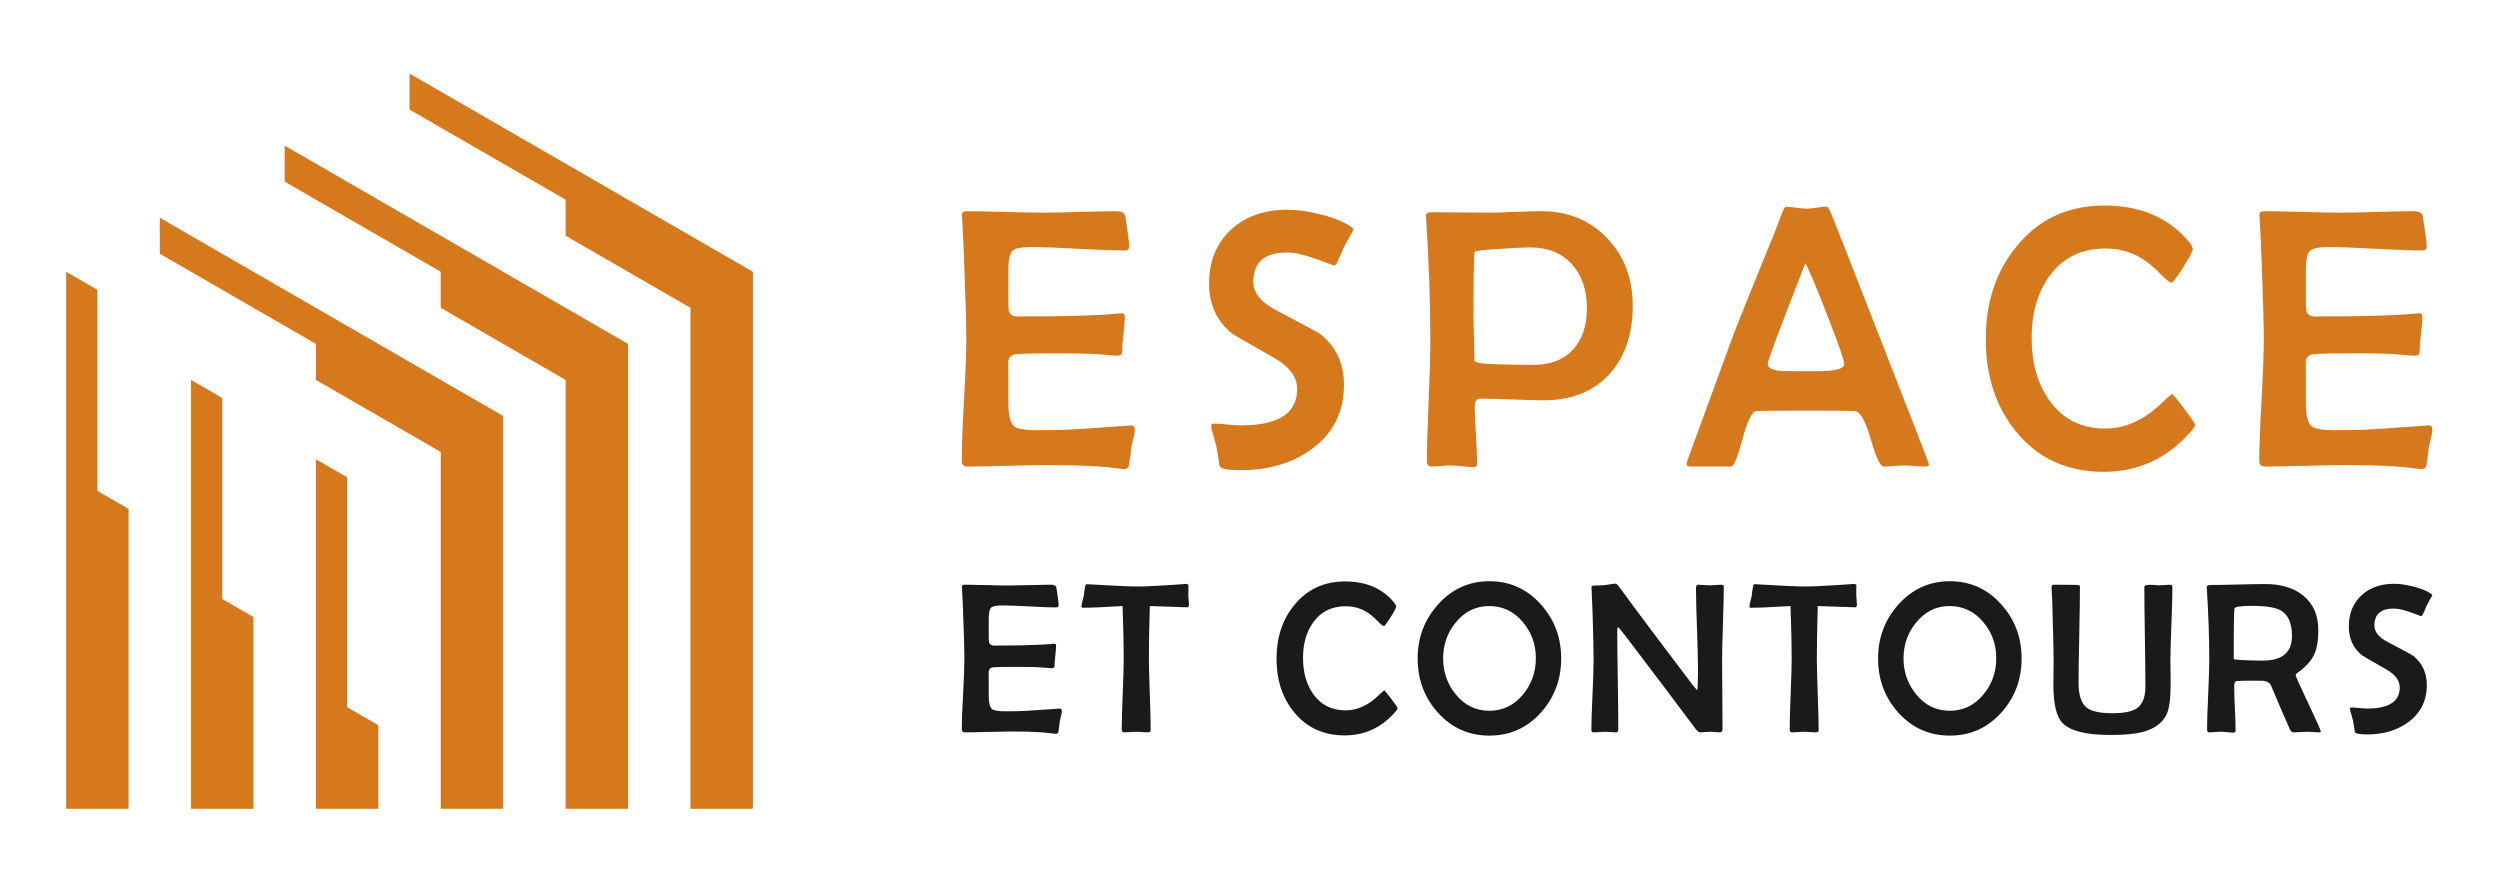
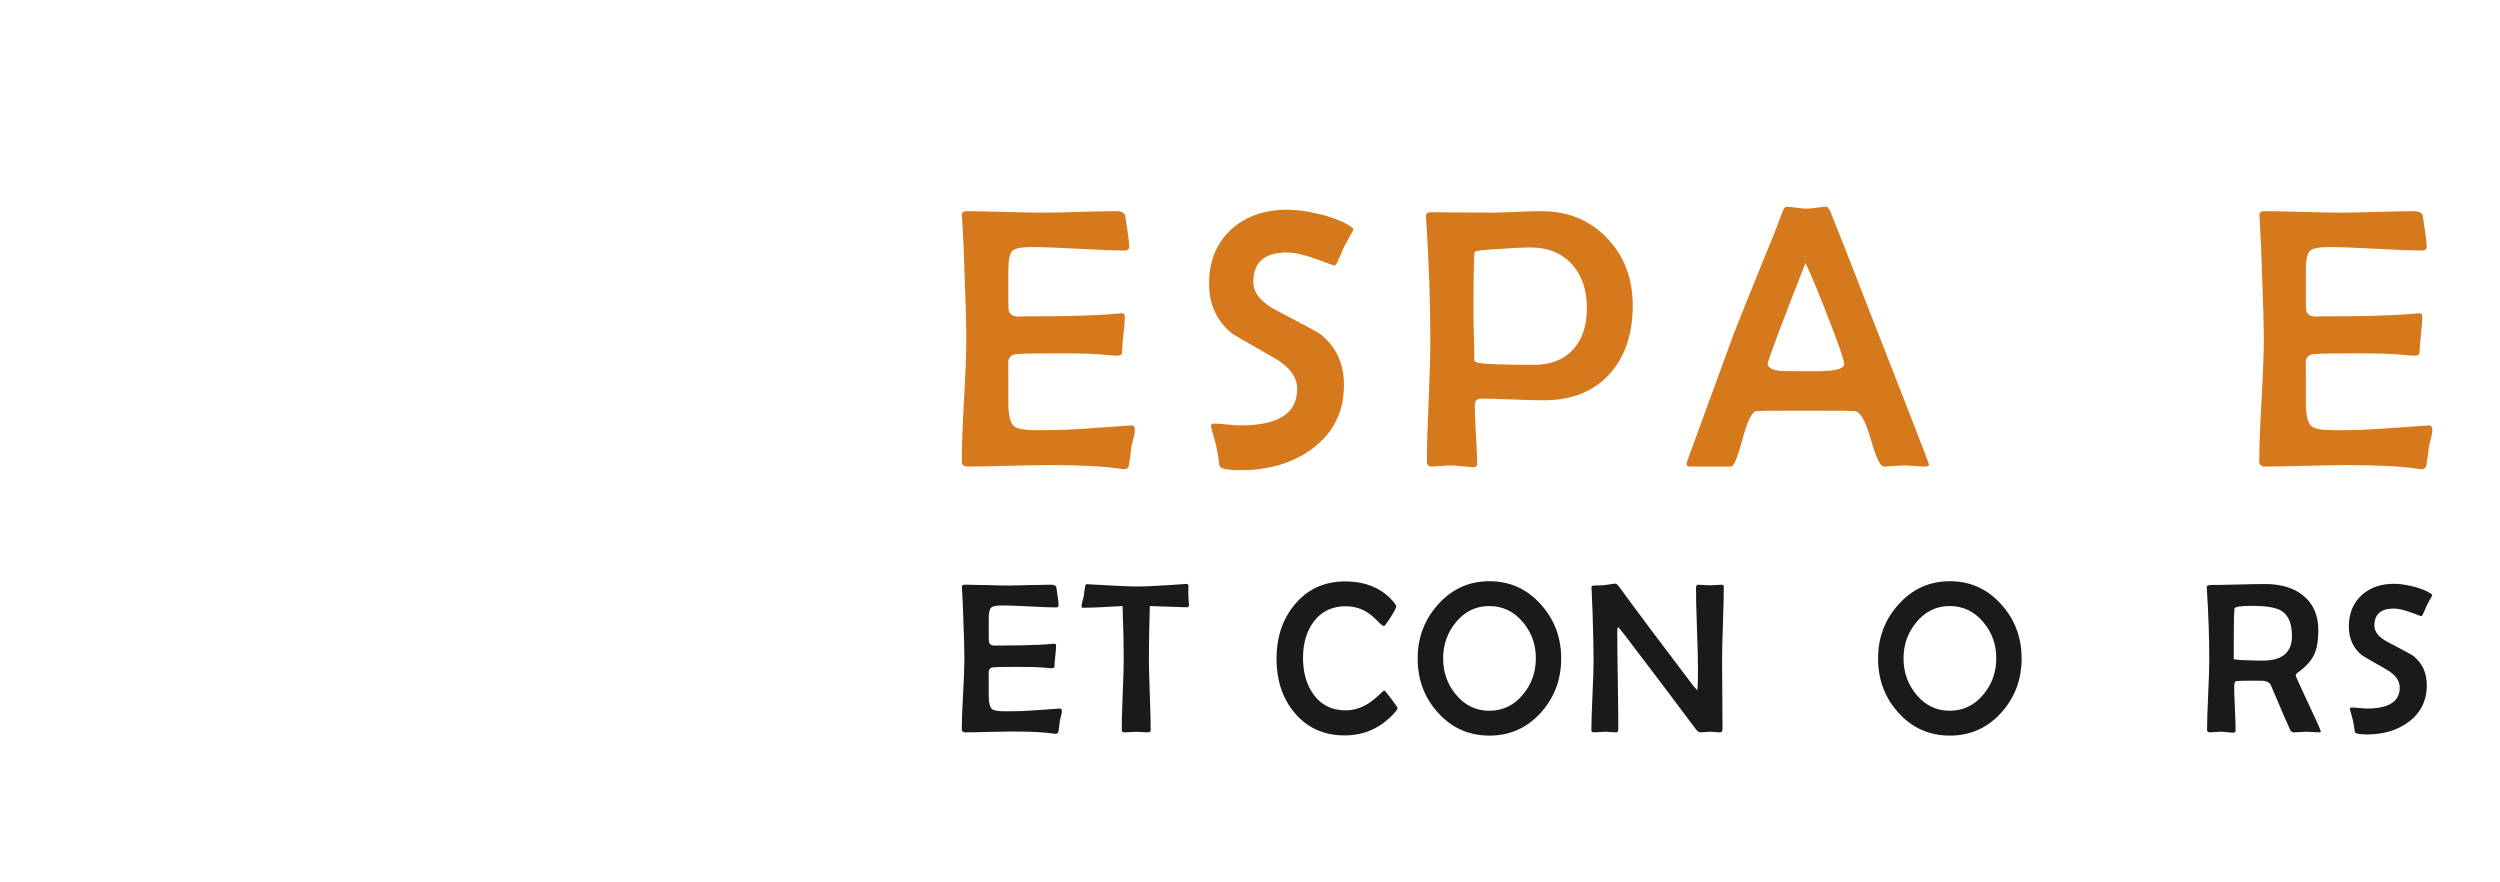
<svg xmlns="http://www.w3.org/2000/svg" version="1.1" id="Calque_1" x="0px" y="0px" width="170px" height="60px" viewBox="0 0 170 60" enable-background="new 0 0 170 60" xml:space="preserve">
  <g>
    <g>
      <g>
        <path fill="#D6791C" d="M77.17,29.24c0,0.131-0.032,0.322-0.099,0.568c-0.074,0.314-0.12,0.502-0.136,0.57     c-0.025,0.295-0.084,0.729-0.173,1.297c-0.043,0.148-0.148,0.223-0.321,0.223c-0.084,0-0.24-0.014-0.471-0.049     c-1.017-0.148-2.587-0.223-4.718-0.223c-0.601,0-1.508,0.018-2.723,0.049c-1.212,0.035-2.12,0.051-2.722,0.051     c-0.271,0-0.408-0.119-0.408-0.359c0-0.922,0.05-2.313,0.154-4.166c0.104-1.85,0.155-3.24,0.155-4.162     c0-0.939-0.049-2.693-0.148-5.262c-0.017-0.658-0.062-1.645-0.137-2.957l-0.012-0.176c-0.01-0.188,0.099-0.283,0.321-0.283     c0.577,0,1.443,0.018,2.599,0.049c1.154,0.035,2.022,0.051,2.599,0.051c0.555,0,1.381-0.016,2.481-0.051     c1.104-0.031,1.93-0.049,2.483-0.049c0.386,0,0.596,0.121,0.631,0.361c0.174,1.088,0.26,1.764,0.26,2.027     c0,0.191-0.091,0.285-0.272,0.285c-0.702,0-1.763-0.039-3.188-0.117c-1.423-0.078-2.493-0.117-3.21-0.117     c-0.678,0-1.104,0.09-1.282,0.271c-0.178,0.184-0.267,0.631-0.267,1.35v1.844c0,0.504,0.012,0.797,0.037,0.879     c0.076,0.256,0.29,0.383,0.646,0.383c0.1,0,0.237-0.004,0.42-0.014c0.188,0,0.33,0,0.421,0c1.617,0,3.07-0.025,4.356-0.086     c0.505-0.014,1.099-0.057,1.783-0.123c0.173-0.016,0.26,0.059,0.26,0.223c0,0.264-0.032,0.67-0.094,1.215     c-0.062,0.543-0.092,0.953-0.092,1.225c0,0.146-0.124,0.223-0.37,0.223c-0.1,0-0.469-0.031-1.104-0.088     c-0.462-0.049-1.501-0.074-3.118-0.074c-1.361,0-2.225,0.018-2.586,0.051c-0.331,0.023-0.521,0.197-0.57,0.52     c0.009-0.057,0.012,0.26,0.012,0.953v1.83c0,0.859,0.134,1.396,0.398,1.609c0.204,0.176,0.72,0.262,1.546,0.262l1.36-0.012     c0.579,0,2.198-0.1,4.865-0.299l0.187-0.014C77.086,28.914,77.17,29.014,77.17,29.24z" />
        <path fill="#D6791C" d="M92.045,15.613c-0.166,0.271-0.394,0.686-0.681,1.236c-0.092,0.258-0.253,0.617-0.482,1.088     c-0.049,0.074-0.116,0.111-0.2,0.111c0.01,0-0.389-0.146-1.192-0.438c-0.807-0.295-1.467-0.439-1.986-0.439     c-1.52,0-2.278,0.668-2.278,2.006c0,0.74,0.531,1.391,1.596,1.941c1.791,0.932,2.78,1.469,2.971,1.609     c1.065,0.85,1.598,1.996,1.598,3.441c0,1.848-0.732,3.305-2.19,4.369c-1.312,0.957-2.925,1.436-4.839,1.436     c-0.894,0-1.371-0.1-1.438-0.299c-0.032-0.311-0.106-0.771-0.223-1.373c-0.064-0.246-0.168-0.617-0.31-1.111     c-0.024-0.076-0.037-0.146-0.037-0.213c0-0.115,0.063-0.174,0.186-0.174c0.198,0,0.503,0.021,0.91,0.063     c0.408,0.041,0.716,0.061,0.923,0.061c2.558,0,3.837-0.824,3.837-2.473c0-0.809-0.518-1.512-1.549-2.105     c-1.879-1.07-2.843-1.631-2.882-1.67c-1.041-0.844-1.561-1.973-1.561-3.391c0-1.537,0.505-2.766,1.511-3.689     c0.98-0.889,2.251-1.338,3.813-1.338c0.658,0,1.417,0.109,2.275,0.322c0.934,0.24,1.636,0.529,2.105,0.867     C91.961,15.484,92.002,15.539,92.045,15.613z" />
        <path fill="#D6791C" d="M111.027,20.773c0,1.939-0.524,3.49-1.57,4.652c-1.081,1.197-2.581,1.795-4.495,1.795     c-0.47,0-1.183-0.02-2.136-0.057c-0.951-0.037-1.667-0.055-2.146-0.055c-0.265,0-0.396,0.17-0.396,0.508     c0,0.438,0.027,1.094,0.082,1.969c0.052,0.873,0.079,1.529,0.079,1.967c0,0.141-0.079,0.211-0.234,0.211     c-0.175,0-0.437-0.018-0.787-0.055c-0.352-0.037-0.611-0.057-0.784-0.057c-0.148,0-0.369,0.012-0.659,0.035     c-0.286,0.025-0.501,0.039-0.642,0.039c-0.206,0-0.31-0.127-0.31-0.385c0-0.896,0.039-2.256,0.118-4.07     c0.077-1.816,0.116-3.176,0.116-4.084c0-2.576-0.094-5.338-0.284-8.293l-0.013-0.184c-0.007-0.184,0.1-0.275,0.322-0.275     c0.445,0,1.115,0.004,2.011,0.012c0.896,0.01,1.57,0.014,2.023,0.014c0.389,0,0.97-0.016,1.746-0.051     c0.774-0.031,1.355-0.049,1.744-0.049c1.823,0,3.322,0.621,4.495,1.857C110.453,17.43,111.027,18.949,111.027,20.773z      M107.908,20.957c0-1.236-0.334-2.225-1.002-2.969c-0.692-0.775-1.649-1.164-2.872-1.164c-0.378,0-1.056,0.033-2.028,0.1     c-1.115,0.066-1.689,0.133-1.722,0.197c-0.057,0.1-0.087,1.52-0.087,4.258c0,0.346,0.01,0.867,0.032,1.561     c0.021,0.693,0.029,1.213,0.029,1.559c0,0.074,0.093,0.133,0.272,0.172c0.455,0.092,1.712,0.137,3.775,0.137     c1.155,0,2.056-0.359,2.698-1.076C107.606,23.047,107.908,22.123,107.908,20.957z" />
        <path fill="#D6791C" d="M131.173,31.576c0,0.1-0.099,0.15-0.297,0.15c-0.156,0-0.386-0.014-0.686-0.039     c-0.302-0.023-0.532-0.035-0.688-0.035c-0.156,0-0.394,0.012-0.705,0.035c-0.313,0.025-0.549,0.039-0.704,0.039     c-0.233,0-0.527-0.623-0.887-1.875c-0.357-1.25-0.724-1.883-1.096-1.9c-0.304-0.016-1.101-0.025-2.39-0.025h-1.954     c-1.362,0-2.137,0.01-2.328,0.025c-0.296,0.025-0.612,0.66-0.946,1.906s-0.592,1.869-0.772,1.869h-2.785     c-0.165,0-0.247-0.057-0.247-0.174c0-0.082,0.057-0.268,0.173-0.557l3.033-8.291c0.255-0.668,1.031-2.596,2.325-5.781     c0.231-0.527,0.543-1.324,0.942-2.391c0.099-0.311,0.205-0.469,0.321-0.469c0.156,0,0.386,0.021,0.693,0.063     c0.303,0.041,0.536,0.061,0.691,0.061c0.148,0,0.374-0.021,0.676-0.066c0.3-0.045,0.522-0.07,0.661-0.07     c0.073,0,0.178,0.154,0.312,0.459c0.197,0.463,1.174,2.951,2.931,7.465C129.931,28.32,131.173,31.52,131.173,31.576z      M125.406,24.746c0-0.238-0.371-1.313-1.115-3.219c-0.718-1.848-1.225-3.061-1.521-3.639c-1.707,4.357-2.563,6.639-2.563,6.844     c0,0.281,0.314,0.445,0.942,0.496c0.032,0.008,0.436,0.012,1.212,0.012h1.273C124.815,25.24,125.406,25.078,125.406,24.746z" />
-         <path fill="#D6791C" d="M149.266,28.867c0,0.098-0.077,0.24-0.236,0.422c-1.607,1.863-3.602,2.795-5.976,2.795     c-2.477,0-4.457-0.902-5.941-2.709c-1.386-1.684-2.081-3.785-2.081-6.313c0-2.525,0.708-4.639,2.117-6.336     c1.503-1.832,3.486-2.75,5.955-2.75c2.497,0,4.435,0.848,5.803,2.539c0.134,0.174,0.198,0.316,0.198,0.434     c0,0.141-0.218,0.557-0.655,1.244c-0.438,0.689-0.7,1.033-0.793,1.033c-0.105,0-0.357-0.203-0.753-0.605     c-0.488-0.498-0.945-0.869-1.376-1.115c-0.71-0.404-1.491-0.607-2.351-0.607c-1.635,0-2.903,0.623-3.812,1.871     c-0.809,1.113-1.214,2.516-1.214,4.207s0.4,3.107,1.202,4.244c0.907,1.279,2.174,1.92,3.799,1.92     c0.809,0,1.589-0.203,2.337-0.609c0.498-0.262,1-0.637,1.512-1.125c0.428-0.402,0.664-0.605,0.705-0.605     c0.05,0,0.322,0.326,0.816,0.984C149.018,28.441,149.266,28.803,149.266,28.867z" />
        <path fill="#D6791C" d="M165.401,29.24c0,0.131-0.033,0.322-0.1,0.568c-0.075,0.314-0.119,0.502-0.137,0.57     c-0.024,0.295-0.081,0.729-0.173,1.297c-0.039,0.148-0.148,0.223-0.321,0.223c-0.081,0-0.24-0.014-0.47-0.049     c-1.015-0.148-2.588-0.223-4.716-0.223c-0.603,0-1.511,0.018-2.723,0.049c-1.212,0.035-2.12,0.051-2.724,0.051     c-0.272,0-0.408-0.119-0.408-0.359c0-0.922,0.052-2.313,0.156-4.166c0.102-1.85,0.153-3.24,0.153-4.162     c0-0.939-0.05-2.693-0.149-5.262c-0.017-0.658-0.062-1.645-0.136-2.957l-0.012-0.176c-0.008-0.188,0.1-0.283,0.321-0.283     c0.579,0,1.445,0.018,2.6,0.049c1.155,0.035,2.021,0.051,2.6,0.051c0.553,0,1.381-0.016,2.481-0.051     c1.101-0.031,1.93-0.049,2.48-0.049c0.389,0,0.6,0.121,0.632,0.361c0.173,1.088,0.26,1.764,0.26,2.027     c0,0.191-0.089,0.285-0.272,0.285c-0.7,0-1.764-0.039-3.187-0.117c-1.425-0.078-2.492-0.117-3.213-0.117     c-0.676,0-1.104,0.09-1.278,0.271c-0.179,0.184-0.268,0.631-0.268,1.35v1.844c0,0.504,0.012,0.797,0.036,0.879     c0.075,0.256,0.29,0.383,0.644,0.383c0.1,0,0.24-0.004,0.421-0.014c0.19,0,0.332,0,0.421,0c1.618,0,3.069-0.025,4.358-0.086     c0.502-0.014,1.096-0.057,1.78-0.123c0.174-0.016,0.26,0.059,0.26,0.223c0,0.264-0.029,0.67-0.091,1.215     c-0.062,0.543-0.094,0.953-0.094,1.225c0,0.146-0.124,0.223-0.371,0.223c-0.1,0-0.466-0.031-1.102-0.088     c-0.462-0.049-1.501-0.074-3.118-0.074c-1.364,0-2.225,0.018-2.588,0.051c-0.329,0.023-0.521,0.197-0.568,0.52     c0.007-0.057,0.012,0.26,0.012,0.953v1.83c0,0.859,0.131,1.396,0.396,1.609c0.205,0.176,0.723,0.262,1.549,0.262l1.359-0.012     c0.577,0,2.2-0.1,4.864-0.299l0.186-0.014C165.319,28.914,165.401,29.014,165.401,29.24z" />
      </g>
      <g>
        <path fill="#1A1A1A" d="M72.206,48.361c0,0.076-0.019,0.186-0.058,0.33c-0.043,0.18-0.069,0.291-0.078,0.328     c-0.015,0.172-0.047,0.422-0.1,0.752c-0.023,0.086-0.086,0.129-0.187,0.129c-0.048,0-0.139-0.01-0.271-0.029     c-0.587-0.086-1.497-0.129-2.727-0.129c-0.349,0-0.873,0.01-1.575,0.029c-0.701,0.02-1.227,0.029-1.574,0.029     c-0.157,0-0.236-0.07-0.236-0.209c0-0.533,0.03-1.336,0.09-2.406c0.06-1.072,0.089-1.875,0.089-2.41     c0-0.543-0.028-1.557-0.086-3.041c-0.009-0.383-0.035-0.951-0.078-1.711l-0.008-0.1c-0.005-0.109,0.058-0.164,0.187-0.164     c0.333,0,0.835,0.01,1.503,0.027c0.668,0.02,1.169,0.029,1.503,0.029c0.32,0,0.798-0.01,1.435-0.029     c0.638-0.018,1.115-0.027,1.436-0.027c0.224,0,0.346,0.068,0.365,0.207c0.1,0.629,0.15,1.021,0.15,1.174     c0,0.109-0.053,0.164-0.158,0.164c-0.405,0-1.02-0.023-1.843-0.068s-1.442-0.066-1.857-0.066c-0.391,0-0.638,0.051-0.74,0.156     c-0.104,0.105-0.154,0.365-0.154,0.781v1.066c0,0.289,0.007,0.459,0.021,0.508c0.043,0.146,0.167,0.221,0.372,0.221     c0.058,0,0.139-0.002,0.244-0.006c0.108,0,0.189,0,0.242,0c0.936,0,1.775-0.018,2.52-0.051c0.292-0.01,0.635-0.033,1.031-0.072     c0.1-0.01,0.15,0.033,0.15,0.129c0,0.154-0.019,0.387-0.054,0.701c-0.036,0.316-0.054,0.553-0.054,0.709     c0,0.086-0.072,0.129-0.215,0.129c-0.058,0-0.271-0.018-0.637-0.051c-0.268-0.027-0.868-0.043-1.805-0.043     c-0.787,0-1.285,0.01-1.495,0.029c-0.191,0.014-0.301,0.115-0.329,0.301c0.004-0.033,0.007,0.15,0.007,0.551v1.061     c0,0.496,0.076,0.805,0.229,0.93c0.119,0.1,0.418,0.15,0.895,0.15l0.786-0.008c0.335,0,1.272-0.057,2.813-0.172l0.106-0.006     C72.158,48.174,72.206,48.232,72.206,48.361z" />
        <path fill="#1A1A1A" d="M80.851,41.111c0,0.125-0.043,0.186-0.129,0.186c-0.134,0-0.978-0.027-2.534-0.086     c-0.042,1.457-0.063,2.623-0.063,3.5c0,0.551,0.021,1.373,0.061,2.471s0.061,1.92,0.061,2.469c0,0.1-0.069,0.15-0.207,0.15     c-0.086,0-0.217-0.008-0.394-0.021c-0.177-0.016-0.311-0.021-0.401-0.021c-0.086,0-0.216,0.006-0.393,0.021     c-0.177,0.014-0.309,0.021-0.395,0.021c-0.119,0-0.179-0.061-0.179-0.18c0-0.543,0.022-1.361,0.067-2.451     c0.046-1.09,0.068-1.908,0.068-2.459c0-0.848-0.026-2.016-0.079-3.5c-1.23,0.076-2.133,0.115-2.704,0.115     c-0.058,0-0.086-0.023-0.086-0.072c0-0.084,0.021-0.209,0.064-0.371c0.052-0.211,0.083-0.334,0.093-0.373     c0.01-0.166,0.043-0.396,0.101-0.693c0.023-0.063,0.064-0.094,0.121-0.094l0.086,0.008c1.689,0.1,2.803,0.15,3.342,0.15     c0.478,0,1.258-0.035,2.341-0.107c0.739-0.047,1.047-0.072,0.923-0.072c0.124,0,0.193,0.043,0.208,0.129     c-0.01-0.051-0.015,0.18-0.015,0.695c0,0.061,0.007,0.158,0.021,0.289S80.851,41.045,80.851,41.111z" />
        <path fill="#1A1A1A" d="M95.034,48.146c0,0.059-0.046,0.139-0.136,0.244c-0.931,1.078-2.083,1.617-3.457,1.617     c-1.432,0-2.576-0.523-3.436-1.568c-0.801-0.973-1.202-2.189-1.202-3.648c0-1.461,0.408-2.682,1.224-3.664     c0.869-1.061,2.017-1.59,3.442-1.59c1.446,0,2.564,0.49,3.356,1.467c0.076,0.102,0.115,0.184,0.115,0.25     c0,0.082-0.127,0.322-0.38,0.721c-0.252,0.398-0.405,0.598-0.458,0.598c-0.062,0-0.207-0.117-0.437-0.352     c-0.281-0.285-0.546-0.5-0.794-0.645c-0.411-0.232-0.864-0.35-1.36-0.35c-0.944,0-1.68,0.359-2.203,1.08     c-0.469,0.645-0.702,1.455-0.702,2.434s0.231,1.797,0.694,2.455c0.524,0.74,1.257,1.109,2.196,1.109     c0.468,0,0.92-0.117,1.354-0.352c0.286-0.152,0.577-0.369,0.873-0.65c0.248-0.234,0.384-0.352,0.408-0.352     c0.028,0,0.186,0.191,0.472,0.568C94.891,47.9,95.034,48.109,95.034,48.146z" />
        <path fill="#1A1A1A" d="M106.161,44.775c0,1.418-0.453,2.637-1.359,3.658c-0.945,1.059-2.119,1.588-3.521,1.588     c-1.408,0-2.582-0.527-3.521-1.582c-0.907-1.016-1.359-2.236-1.359-3.664c0-1.412,0.457-2.631,1.373-3.656     c0.945-1.064,2.114-1.596,3.508-1.596c1.397,0,2.568,0.531,3.513,1.596C105.706,42.141,106.161,43.359,106.161,44.775z      M104.438,44.754c0-0.934-0.292-1.748-0.873-2.439c-0.611-0.734-1.377-1.104-2.298-1.104c-0.911,0-1.671,0.373-2.276,1.117     c-0.572,0.697-0.858,1.514-0.858,2.447c0,0.932,0.286,1.744,0.858,2.441c0.605,0.744,1.365,1.115,2.276,1.115     c0.926,0,1.693-0.371,2.305-1.115C104.148,46.52,104.438,45.699,104.438,44.754z" />
        <path fill="#1A1A1A" d="M117.218,39.916c0,0.549-0.02,1.377-0.058,2.484c-0.038,1.105-0.058,1.936-0.058,2.49     c0,0.52,0.005,1.299,0.015,2.338c0.01,1.037,0.015,1.816,0.015,2.336c0,0.156-0.061,0.236-0.18,0.236     c-0.07,0-0.178-0.008-0.321-0.021c-0.144-0.016-0.251-0.021-0.322-0.021c-0.076,0-0.193,0.006-0.351,0.021     c-0.157,0.014-0.274,0.021-0.351,0.021c-0.086,0-0.188-0.08-0.308-0.236c-1.031-1.389-2.593-3.459-4.688-6.213     c-0.325-0.42-0.514-0.654-0.566-0.701c-0.047,0-0.071,0.098-0.071,0.293c0,0.734,0.012,1.838,0.036,3.311     c0.023,1.473,0.035,2.574,0.035,3.311c0,0.156-0.047,0.236-0.143,0.236c-0.081,0-0.205-0.008-0.372-0.021     c-0.167-0.016-0.291-0.021-0.372-0.021c-0.086,0-0.214,0.006-0.383,0.021c-0.169,0.014-0.297,0.021-0.383,0.021     c-0.119,0-0.179-0.049-0.179-0.145c0-0.523,0.024-1.316,0.075-2.371c0.05-1.057,0.075-1.852,0.075-2.381     c0-0.578-0.021-1.617-0.064-3.119c-0.01-0.393-0.034-0.979-0.072-1.762l-0.007-0.092c-0.005-0.072,0.053-0.109,0.172-0.115     c0.311-0.004,0.553-0.014,0.729-0.029c0.067-0.004,0.193-0.023,0.38-0.057c0.157-0.029,0.281-0.043,0.371-0.043     c0.043,0,0.117,0.07,0.223,0.207c1.098,1.508,2.776,3.75,5.038,6.729c0.101,0.123,0.193,0.23,0.279,0.322     c0.033-0.201,0.05-0.658,0.05-1.375c0-0.619-0.022-1.551-0.067-2.791c-0.046-1.24-0.068-2.168-0.068-2.783     c0-0.158,0.048-0.236,0.144-0.236c0.086,0,0.216,0.006,0.391,0.021c0.173,0.014,0.303,0.021,0.389,0.021     c0.091,0,0.228-0.008,0.408-0.021c0.182-0.016,0.317-0.021,0.408-0.021C117.167,39.76,117.218,39.813,117.218,39.916z" />
-         <path fill="#1A1A1A" d="M126.271,41.111c0,0.125-0.043,0.186-0.129,0.186c-0.133,0-0.979-0.027-2.533-0.086     c-0.043,1.457-0.064,2.623-0.064,3.5c0,0.551,0.021,1.373,0.062,2.471c0.04,1.098,0.061,1.92,0.061,2.469     c0,0.1-0.069,0.15-0.208,0.15c-0.086,0-0.217-0.008-0.394-0.021c-0.176-0.016-0.31-0.021-0.4-0.021     c-0.086,0-0.218,0.006-0.395,0.021c-0.176,0.014-0.307,0.021-0.393,0.021c-0.119,0-0.179-0.061-0.179-0.18     c0-0.543,0.022-1.361,0.067-2.451c0.046-1.09,0.068-1.908,0.068-2.459c0-0.848-0.026-2.016-0.079-3.5     c-1.23,0.076-2.133,0.115-2.705,0.115c-0.058,0-0.086-0.023-0.086-0.072c0-0.084,0.021-0.209,0.063-0.371     c0.053-0.211,0.084-0.334,0.094-0.373c0.01-0.166,0.043-0.396,0.101-0.693c0.023-0.063,0.064-0.094,0.121-0.094l0.086,0.008     c1.688,0.1,2.803,0.15,3.343,0.15c0.477,0,1.258-0.035,2.34-0.107c0.74-0.047,1.047-0.072,0.924-0.072     c0.123,0,0.192,0.043,0.207,0.129c-0.01-0.051-0.015,0.18-0.015,0.695c0,0.061,0.007,0.158,0.021,0.289     S126.271,41.045,126.271,41.111z" />
        <path fill="#1A1A1A" d="M137.47,44.775c0,1.418-0.453,2.637-1.359,3.658c-0.944,1.059-2.118,1.588-3.521,1.588     c-1.407,0-2.581-0.527-3.521-1.582c-0.907-1.016-1.36-2.236-1.36-3.664c0-1.412,0.458-2.631,1.375-3.656     c0.944-1.064,2.113-1.596,3.506-1.596c1.398,0,2.57,0.531,3.515,1.596C137.015,42.141,137.47,43.359,137.47,44.775z      M135.745,44.754c0-0.934-0.291-1.748-0.873-2.439c-0.61-0.734-1.377-1.104-2.298-1.104c-0.911,0-1.669,0.373-2.275,1.117     c-0.572,0.697-0.859,1.514-0.859,2.447c0,0.932,0.287,1.744,0.859,2.441c0.606,0.744,1.364,1.115,2.275,1.115     c0.926,0,1.694-0.371,2.305-1.115C135.456,46.52,135.745,45.699,135.745,44.754z" />
-         <path fill="#1A1A1A" d="M147.724,39.916c0,0.555-0.022,1.383-0.067,2.486c-0.046,1.105-0.068,1.934-0.068,2.488     c0,0.182,0.003,0.451,0.007,0.813c0.005,0.359,0.008,0.627,0.008,0.805c0,0.996-0.093,1.689-0.278,2.076     c-0.287,0.592-0.842,0.992-1.668,1.201c-0.506,0.129-1.219,0.193-2.141,0.193c-1.669,0-2.765-0.277-3.284-0.83     c-0.401-0.43-0.602-1.287-0.602-2.576c0-0.158,0.002-0.424,0.007-0.799c0.005-0.373,0.008-0.668,0.008-0.883     c0-0.564-0.024-1.602-0.072-3.113c0-0.391-0.021-0.977-0.064-1.754c-0.005-0.057-0.007-0.094-0.007-0.113     c0-0.102,0.063-0.15,0.187-0.15c0.195,0,0.461,0.002,0.794,0.006c0.387,0.006,0.649,0.008,0.788,0.008     c0.109,0,0.164,0.043,0.164,0.129c0,0.725-0.015,1.814-0.046,3.271c-0.031,1.455-0.047,2.545-0.047,3.27     c0,0.82,0.183,1.377,0.551,1.668c0.315,0.258,0.895,0.387,1.739,0.387c0.769,0,1.314-0.105,1.639-0.314     c0.41-0.264,0.615-0.756,0.615-1.475c0-0.754-0.012-1.887-0.035-3.396c-0.024-1.51-0.036-2.643-0.036-3.396     c0-0.076,0.069-0.123,0.208-0.143c0.1-0.014,0.243-0.014,0.43,0c0.219,0.02,0.323,0.029,0.314,0.029     c0.086,0,0.216-0.008,0.39-0.021c0.175-0.016,0.305-0.021,0.391-0.021C147.664,39.76,147.724,39.813,147.724,39.916z" />
        <path fill="#1A1A1A" d="M157.815,49.742c0,0.039-0.039,0.059-0.114,0.059c-0.091,0-0.229-0.008-0.415-0.021     c-0.187-0.016-0.325-0.021-0.416-0.021c-0.1,0-0.248,0.006-0.446,0.021c-0.198,0.014-0.348,0.021-0.448,0.021     c-0.109,0-0.193-0.061-0.25-0.18c-0.152-0.324-0.587-1.328-1.302-3.014c-0.072-0.172-0.246-0.277-0.523-0.314     c-0.063-0.004-0.278-0.006-0.65-0.006c-0.658,0-1.05,0.008-1.175,0.027c-0.1,0.014-0.15,0.137-0.15,0.365     c0,0.334,0.016,0.834,0.047,1.5c0.031,0.664,0.047,1.162,0.047,1.492c0,0.1-0.048,0.15-0.144,0.15s-0.239-0.012-0.433-0.033     s-0.34-0.031-0.44-0.031c-0.081,0-0.205,0.006-0.372,0.021c-0.166,0.014-0.291,0.021-0.372,0.021     c-0.119,0-0.179-0.057-0.179-0.166c0-0.529,0.025-1.324,0.075-2.385c0.05-1.063,0.075-1.859,0.075-2.389     c0-1.508-0.055-3.115-0.165-4.822l-0.007-0.115c-0.005-0.096,0.096-0.143,0.301-0.143c0.41,0,1.024-0.012,1.843-0.033     s1.431-0.031,1.835-0.031c1.06,0,1.909,0.252,2.549,0.758c0.706,0.559,1.06,1.35,1.06,2.377c0,0.705-0.096,1.262-0.287,1.666     c-0.2,0.43-0.573,0.838-1.116,1.225c-0.091,0.063-0.137,0.121-0.137,0.18c0,0.066,0.286,0.701,0.855,1.902     C157.53,49.027,157.815,49.666,157.815,49.742z M155.854,43.252c0-0.863-0.248-1.441-0.744-1.732     c-0.368-0.215-1.028-0.322-1.982-0.322c-0.772,0-1.167,0.063-1.182,0.186c-0.033,0.258-0.05,0.947-0.05,2.068v1.367     c0.015,0.01,0.046,0.02,0.093,0.029c0.086,0.01,0.228,0.021,0.423,0.035c0.453,0.025,0.942,0.037,1.467,0.037     C155.196,44.92,155.854,44.363,155.854,43.252z" />
        <path fill="#1A1A1A" d="M165.4,40.482c-0.096,0.156-0.227,0.396-0.394,0.715c-0.053,0.148-0.146,0.357-0.279,0.631     c-0.028,0.043-0.066,0.064-0.114,0.064c0.005,0-0.226-0.086-0.691-0.254c-0.465-0.17-0.848-0.256-1.147-0.256     c-0.879,0-1.317,0.387-1.317,1.16c0,0.43,0.309,0.803,0.923,1.123c1.036,0.541,1.607,0.85,1.718,0.932     c0.616,0.49,0.923,1.154,0.923,1.988c0,1.068-0.422,1.912-1.266,2.527c-0.76,0.553-1.692,0.83-2.799,0.83     c-0.516,0-0.792-0.057-0.83-0.172c-0.02-0.182-0.063-0.445-0.129-0.795c-0.038-0.143-0.099-0.357-0.18-0.645     c-0.014-0.041-0.021-0.082-0.021-0.121c0-0.066,0.036-0.1,0.107-0.1c0.115,0,0.29,0.012,0.526,0.035     c0.237,0.025,0.414,0.037,0.533,0.037c1.479,0,2.219-0.479,2.219-1.432c0-0.469-0.299-0.873-0.895-1.217     c-1.088-0.621-1.644-0.943-1.667-0.967c-0.602-0.486-0.901-1.141-0.901-1.961c0-0.887,0.29-1.598,0.873-2.133     c0.566-0.516,1.302-0.773,2.204-0.773c0.381,0,0.82,0.063,1.316,0.188c0.539,0.139,0.944,0.305,1.217,0.5     C165.353,40.408,165.377,40.439,165.4,40.482z" />
      </g>
    </g>
-     <path fill-rule="evenodd" clip-rule="evenodd" fill="#D6791C" d="M12.99,25.834V55h4.245V41.957l-2.123-1.225V27.059L12.99,25.834z    M21.48,31.227V55h4.245v-5.689l-2.123-1.225V32.451L21.48,31.227z M29.971,30.734V55h4.245V31.225c0-1.633,0-1.307,0-2.939   l-23.348-13.48v2.449l10.613,6.129v2.451L29.971,30.734z M38.461,25.834V55h4.245V28.285c0-1.635,0-3.27,0-4.902L19.357,9.902   v2.451l10.613,6.127v2.451L38.461,25.834z M46.952,20.932V55h4.245V23.383c0-1.635,0-3.27,0-4.902L27.848,5v2.451l10.613,6.127   v2.451L46.952,20.932z M8.744,55V34.605l-2.123-1.227V19.705L4.499,18.48V55H8.744z" />
  </g>
</svg>